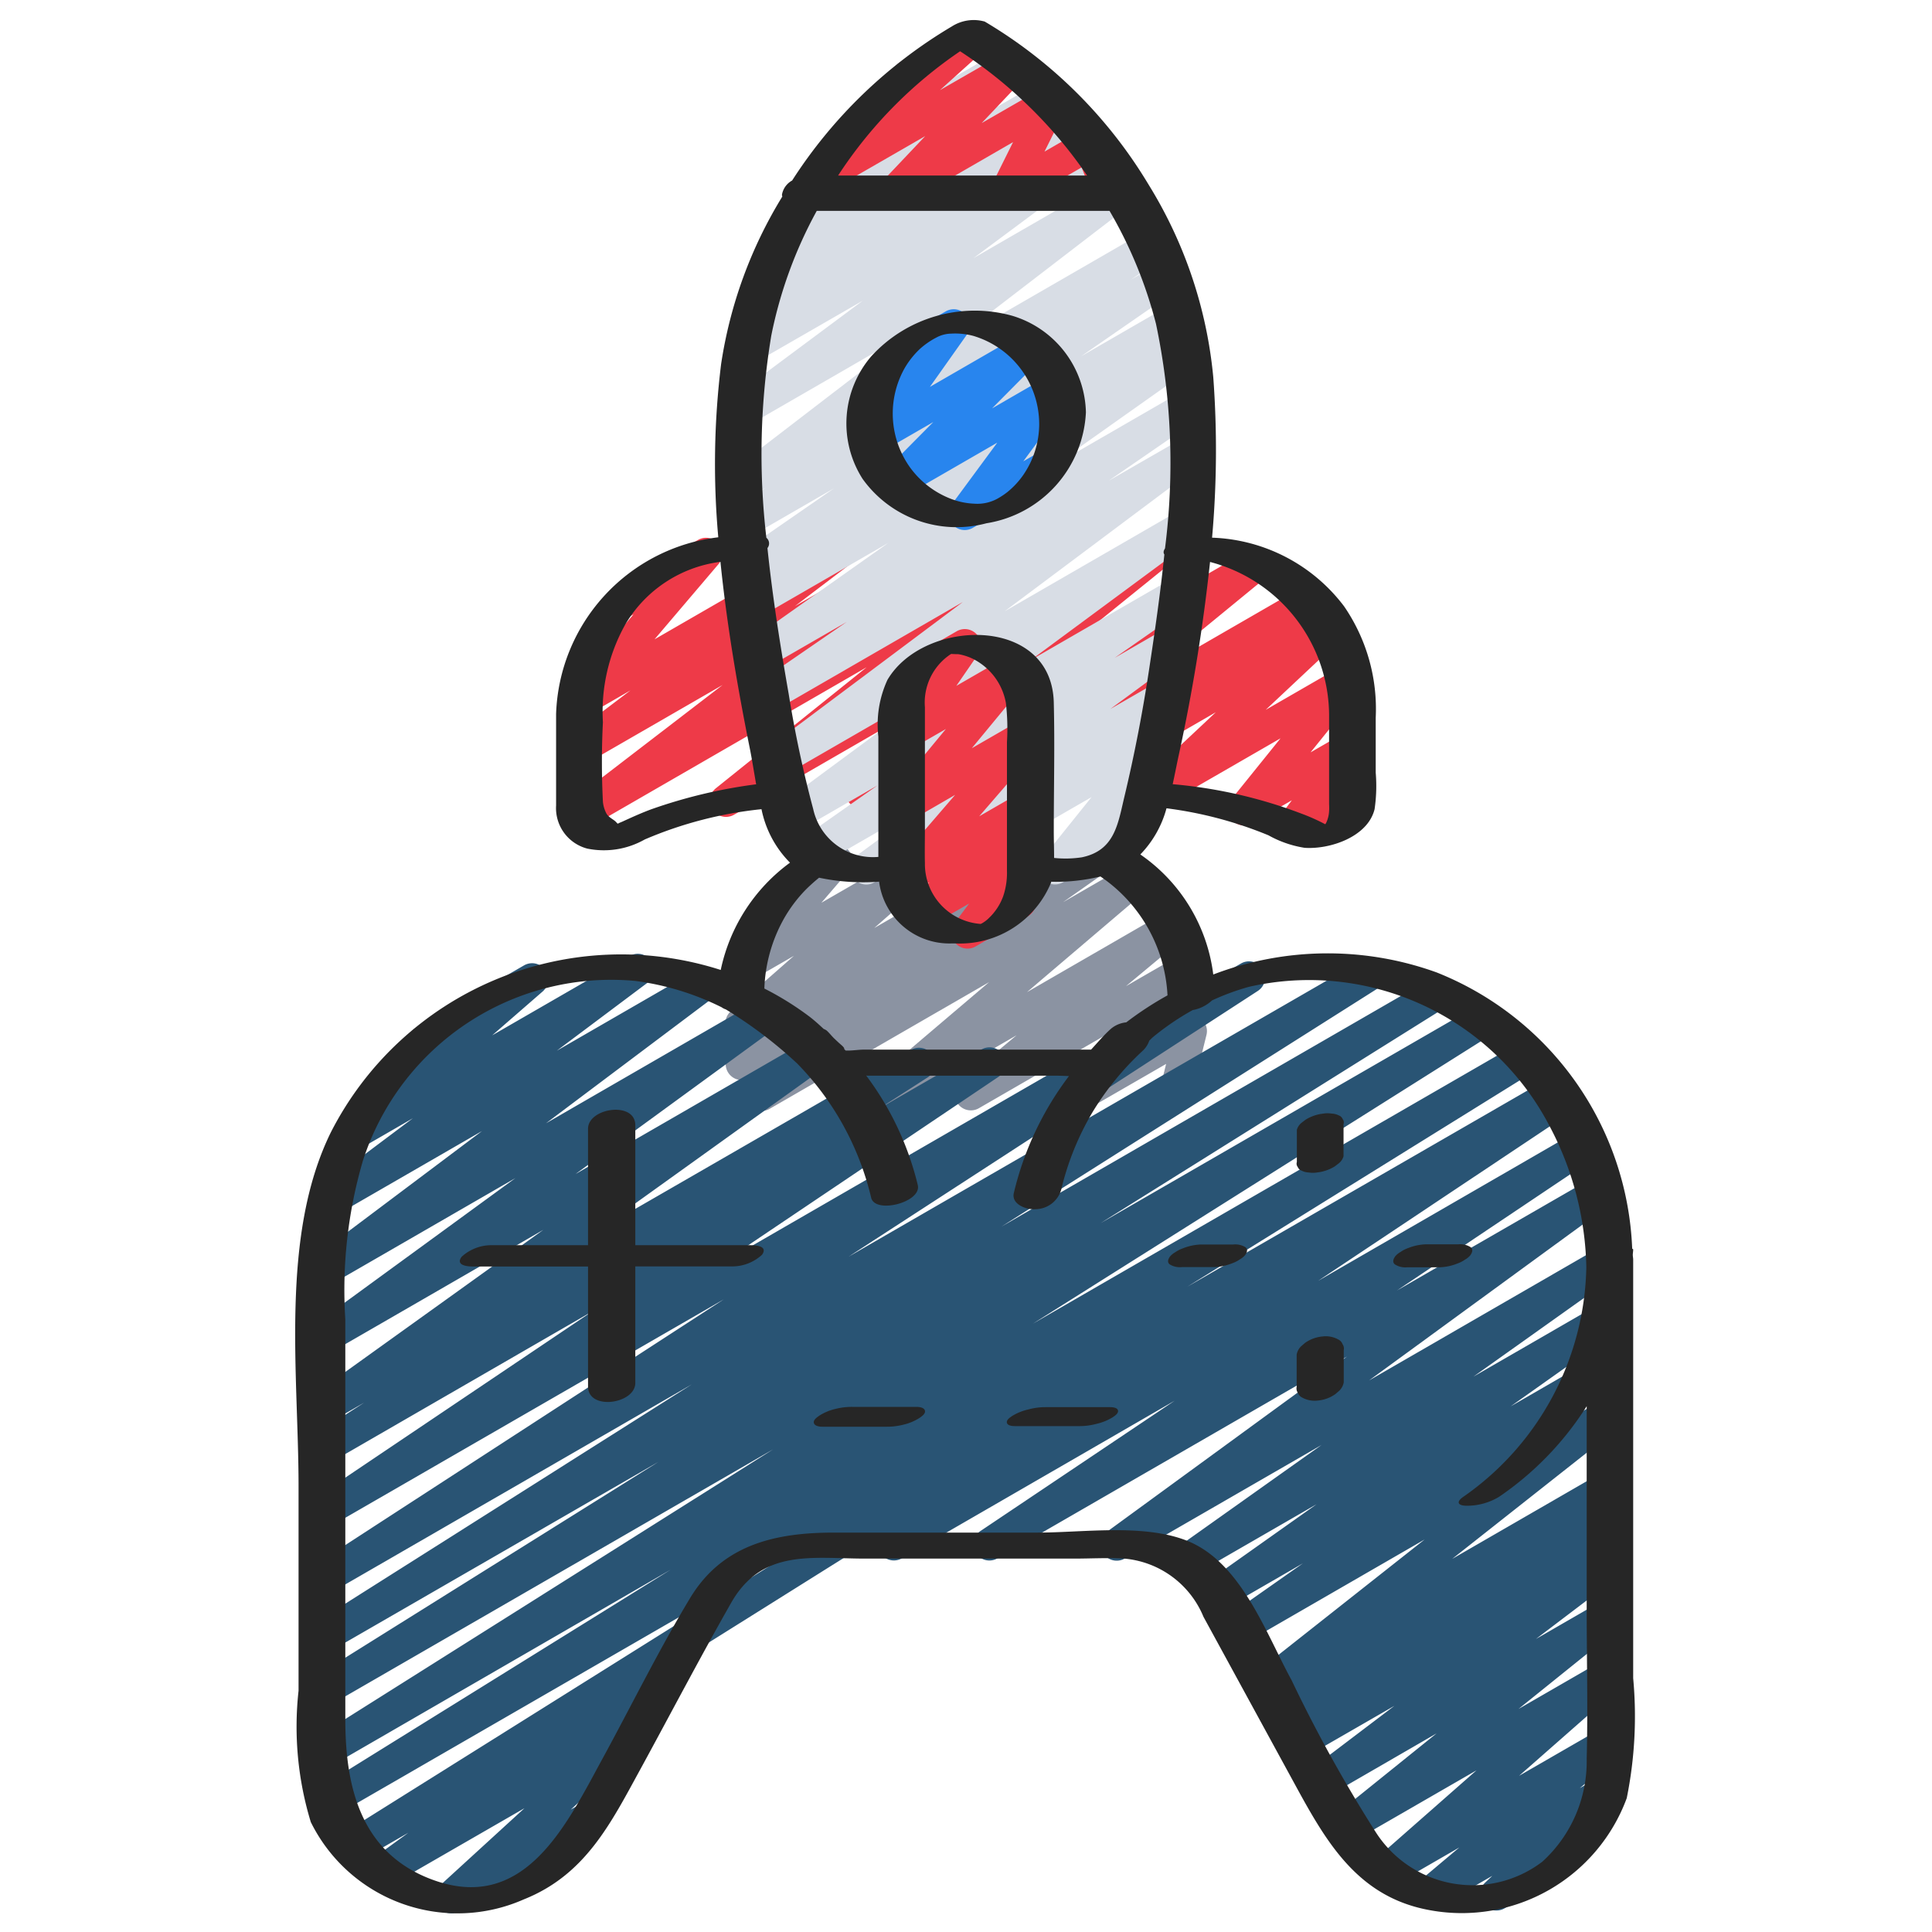
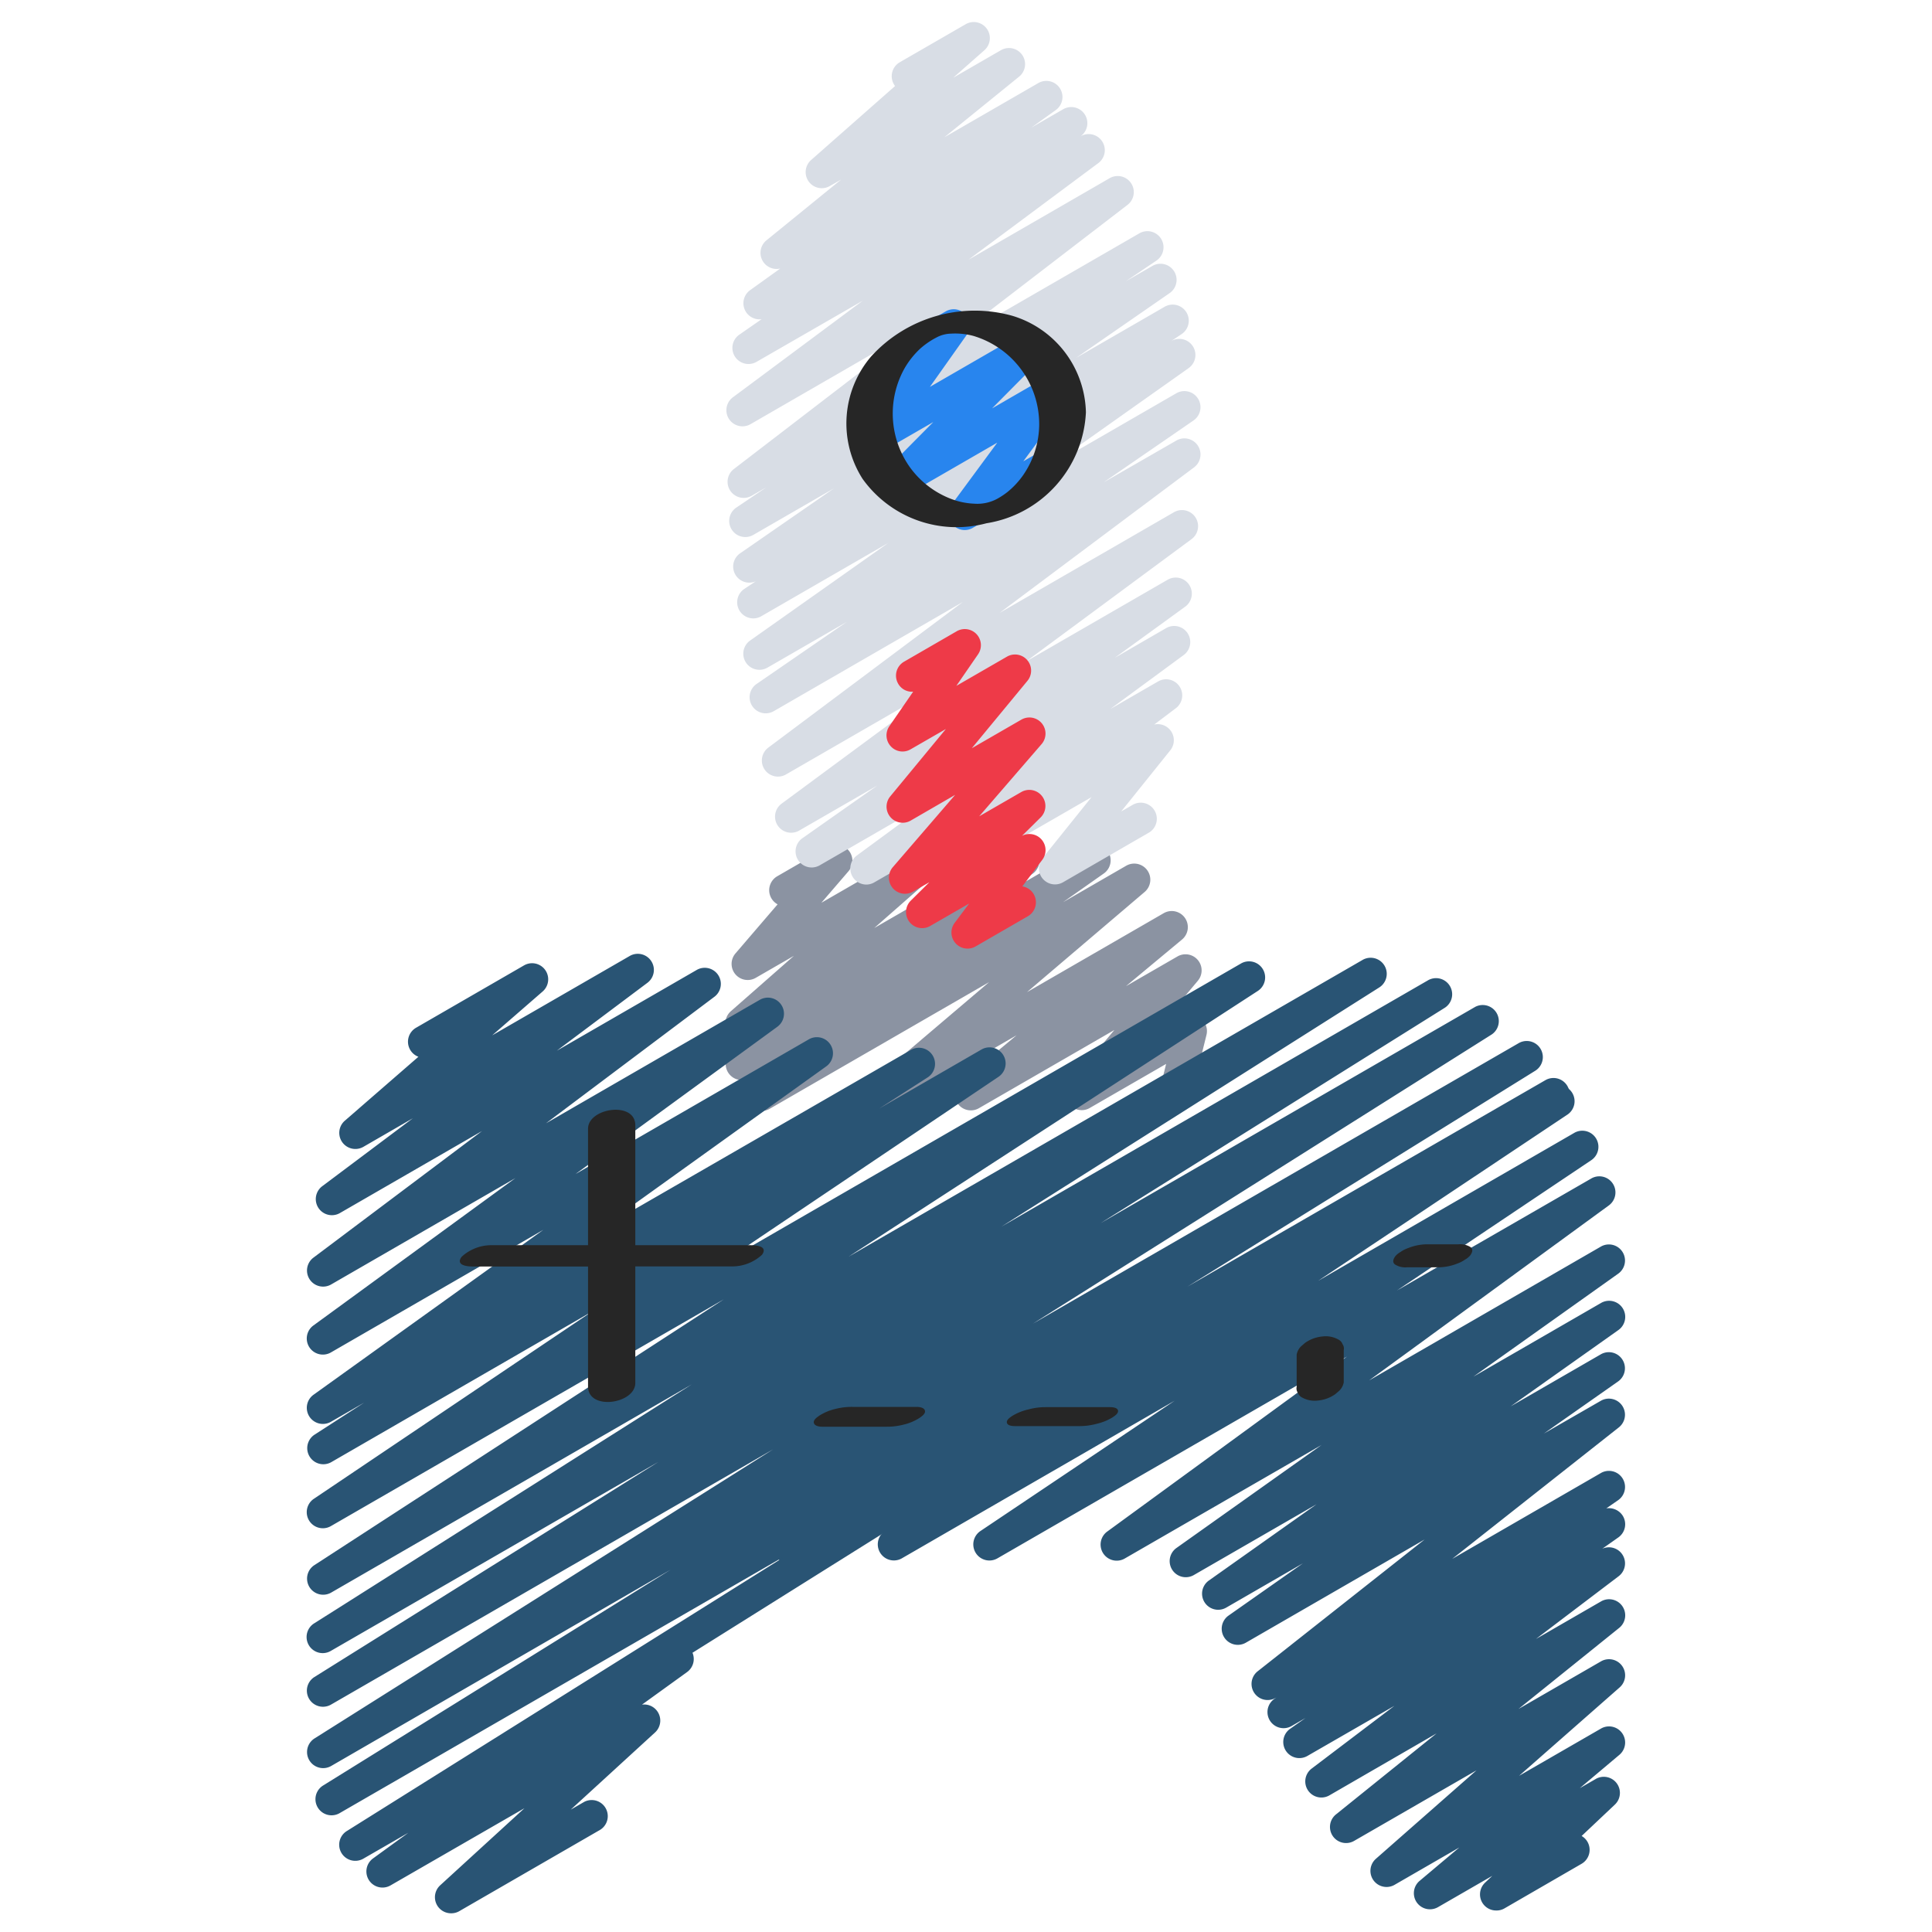
<svg xmlns="http://www.w3.org/2000/svg" id="Icons" viewBox="0 0 60 60">
  <defs>
    <style>.cls-1{fill:#ee3a48;}.cls-2{fill:#8b93a2;}.cls-3{fill:#295474;}.cls-4{fill:#d8dde5;}.cls-5{fill:#2885ee;}.cls-6{fill:#262626;}</style>
  </defs>
  <title>017 - Launch Game</title>
-   <path class="cls-1" d="M40.132,26.173a.5.5,0,0,1-.4-.8l.387-.519-1.236.713a.5.5,0,0,1-.64-.746l1.525-1.892-3.705,2.137a.5.5,0,0,1-.591-.8l2.285-2.146L32.7,25.043a.5.5,0,0,1-.543-.838l.258-.186-1.774,1.024a.5.5,0,0,1-.568-.819L34,21l-7,4.043a.5.5,0,0,1-.564-.821l4.406-3.561L22.8,25.3a.5.5,0,0,1-.564-.823l4.678-3.755-8.554,4.938a.5.5,0,0,1-.554-.829l4.636-3.559-4.161,2.4a.5.5,0,0,1-.551-.831l1.849-1.4-1.256.725a.5.5,0,0,1-.631-.757l1.982-2.329-.04.022a.5.5,0,1,1-.5-.865l2.545-1.469a.5.5,0,0,1,.631.756l-1.983,2.331,5.65-3.26a.5.5,0,0,1,.551.831l-1.842,1.4L28.546,16.6a.5.5,0,0,1,.555.829l-4.638,3.558,7.6-4.388a.5.5,0,0,1,.564.822l-4.677,3.755L35.88,16.6a.5.5,0,0,1,.564.821l-4.407,3.561,6.741-3.891a.5.5,0,0,1,.568.819L35.419,21.13l4.971-2.869a.5.5,0,0,1,.543.838l-.256.185L41,19.1a.5.5,0,0,1,.592.8l-2.285,2.145,2.276-1.313a.5.5,0,0,1,.64.746L40.7,23.366l1.023-.59a.5.5,0,0,1,.65.732l-.451.605a.5.5,0,0,1,.3.93l-1.84,1.062A.49.49,0,0,1,40.132,26.173Z" />
  <path class="cls-2" d="M23.655,34.5a.5.5,0,0,1-.288-.909l1.264-.89-1.351.779a.5.5,0,0,1-.543-.837l.81-.585-.268.154a.5.5,0,0,1-.58-.809l1.957-1.719-1.186.684a.5.5,0,0,1-.629-.759l1.308-1.524a.5.5,0,0,1-.011-.872l1.584-.915a.5.5,0,0,1,.629.759l-.842.979,3.016-1.74a.5.5,0,0,1,.58.809L27.15,28.821l4.382-2.529a.5.5,0,0,1,.543.838l-.811.586,2.468-1.425a.5.5,0,0,1,.539.842l-1.258.886,1.964-1.134a.5.5,0,0,1,.574.813l-3.658,3.114,4.243-2.45a.5.5,0,0,1,.57.818l-1.738,1.446,1.6-.923a.5.5,0,0,1,.633.754l-1.4,1.668.931-.537a.5.5,0,0,1,.736.553L37.2,33.225a.493.493,0,0,1,.233.208.5.5,0,0,1-.183.682l-.5.288a.5.5,0,0,1-.735-.552l.2-.81L33.842,34.41a.5.5,0,0,1-.633-.754l1.4-1.669L30.4,34.417a.5.5,0,0,1-.57-.817l1.741-1.449-3.935,2.272a.5.5,0,0,1-.575-.814L30.719,30.5l-6.814,3.934A.491.491,0,0,1,23.655,34.5Z" />
  <path class="cls-3" d="M46.462,59.332a.5.5,0,0,1-.343-.863l.225-.213-1.687.973a.5.5,0,0,1-.572-.815l1.235-1.039-2.012,1.161a.5.5,0,0,1-.58-.808l3.125-2.748-3.8,2.191a.5.5,0,0,1-.564-.822l3.125-2.517L41.28,55.76a.5.5,0,0,1-.551-.831l2.576-1.953-2.7,1.555a.5.5,0,0,1-.538-.842l.475-.334-.44.254a.5.5,0,0,1-.534-.843l.07-.048-.017.009a.5.5,0,0,1-.56-.826l5.182-4.091-5.555,3.207a.5.5,0,0,1-.537-.842l2.312-1.624-2.382,1.375a.5.5,0,0,1-.539-.841l3.345-2.369-3.814,2.2a.5.5,0,0,1-.54-.84l4.507-3.2L34.932,48.4a.5.5,0,0,1-.545-.837l7.444-5.433L30.969,48.4a.5.5,0,0,1-.529-.847L36.481,43.5,28,48.4a.5.5,0,0,1-.527-.848l7.758-5.172L24.691,48.464a.5.5,0,0,1-.5-.865L48.16,33.761a.5.5,0,0,1,.527.848l-7.752,5.169,7.963-4.6a.5.5,0,0,1,.529.847l-6.045,4.053L49.417,36.6a.5.5,0,0,1,.545.837l-7.444,5.434,7.2-4.158a.5.5,0,0,1,.54.84l-4.5,3.2,3.965-2.289a.5.5,0,0,1,.539.841l-3.346,2.37,2.807-1.62a.5.5,0,0,1,.537.841L47.946,44.52,49.72,43.5a.5.5,0,0,1,.559.825L45.1,48.412l4.621-2.668a.5.5,0,0,1,.534.844l-.37.256a.51.51,0,0,1,.507.223.5.5,0,0,1-.133.679l-.5.352a.5.5,0,0,1,.514.85L47.7,50.9l2.022-1.167a.5.5,0,0,1,.563.823l-3.126,2.517,2.563-1.479a.5.5,0,0,1,.58.808l-3.125,2.747,2.545-1.468a.5.5,0,0,1,.572.815l-1.232,1.037.486-.28a.5.5,0,0,1,.593.8l-1.022.965a.491.491,0,0,1,.181.181.5.5,0,0,1-.183.683l-2.4,1.388A.489.489,0,0,1,46.462,59.332Z" />
  <path class="cls-3" d="M14.008,59.419a.5.5,0,0,1-.338-.869l2.617-2.394-4.164,2.4a.5.5,0,0,1-.542-.838l1.1-.8-1.389.8a.5.5,0,0,1-.516-.857l13.862-8.688-14.1,8.141a.5.5,0,0,1-.514-.857l10.8-6.707L10.28,54.847a.5.5,0,0,1-.516-.856l14.246-8.98L10.28,52.938a.5.5,0,0,1-.515-.857L20.448,45.4,10.28,51.267a.5.5,0,0,1-.517-.856l11.723-7.419L10.28,49.462a.5.5,0,0,1-.522-.852l12.719-8.257-12.2,7.041a.5.5,0,0,1-.529-.848l8.647-5.82L10.28,45.413a.5.5,0,0,1-.521-.852l1.55-1-1.03.593a.5.5,0,0,1-.542-.839l7.136-5.121L10.279,42a.5.5,0,0,1-.545-.837l6.272-4.576-5.727,3.306a.5.5,0,0,1-.55-.832l5.241-3.936-4.413,2.547a.5.5,0,0,1-.55-.833l2.814-2.11-1.539.889a.5.5,0,0,1-.578-.809l2.29-1.99a.5.5,0,0,1-.075-.9l3.357-1.939a.5.5,0,0,1,.578.81l-1.568,1.363,4.275-2.467a.5.5,0,0,1,.549.833l-2.818,2.112,4.353-2.513a.5.5,0,0,1,.549.832l-5.238,3.935L23.6,31.048a.5.5,0,0,1,.544.837l-6.27,4.575,7.244-4.182a.5.5,0,0,1,.542.839l-7.138,5.122L28.3,32.6a.5.5,0,0,1,.521.852L27.3,34.43l3.183-1.838a.5.5,0,0,1,.53.847l-8.658,5.827,16.191-9.347a.5.5,0,0,1,.522.852L26.357,39.025l15.951-9.209a.5.5,0,0,1,.517.856L31.1,38.094l13.24-7.645a.5.5,0,0,1,.516.857l-10.677,6.68,11.632-6.715a.5.5,0,0,1,.516.855l-14.25,8.982L47.157,32.4a.5.5,0,0,1,.514.858l-10.794,6.7L48,33.542a.5.5,0,0,1,.516.856l-27.01,16.93a.5.5,0,0,1-.169.6l-1.4,1.011a.5.5,0,0,1,.406.864L17.725,56.2l.418-.241a.5.5,0,0,1,.5.865l-4.385,2.532A.5.5,0,0,1,14.008,59.419Z" />
-   <path class="cls-4" d="M26.907,27.471a.5.5,0,0,1-.3-.9l2.285-1.68-3.433,1.981a.5.5,0,0,1-.538-.842l2.325-1.635-2.428,1.4a.5.5,0,0,1-.547-.835l5.139-3.795-5,2.886a.5.5,0,0,1-.55-.833l6.043-4.523-5.875,3.392a.5.5,0,0,1-.533-.845l2.8-1.927-2.468,1.423a.5.5,0,0,1-.539-.84l4.3-3.038-3.969,2.291A.5.5,0,0,1,23.1,18.3l.372-.248a.5.5,0,0,1-.486-.869L25.9,15.166l-2.509,1.448a.5.5,0,0,1-.531-.846l.936-.632-.446.257a.5.5,0,0,1-.555-.83l5.741-4.408-5.226,3.017a.5.5,0,0,1-.549-.834l4.033-3-3.3,1.9a.5.5,0,0,1-.536-.843l.694-.482a.5.5,0,0,1-.359-.9l.939-.674a.5.5,0,0,1-.428-.876L26.12,5.579l-.352.2a.5.5,0,0,1-.581-.807l2.61-2.3a.417.417,0,0,1-.037-.056.5.5,0,0,1,.182-.682L29.99.752a.5.5,0,0,1,.581.808l-.968.854,1.483-.856a.5.5,0,0,1,.565.821L29.327,4.264,32.245,2.58a.5.5,0,0,1,.542.839l-.755.542.99-.571a.5.5,0,0,1,.537.842l-.338.236.494-.285a.5.5,0,0,1,.549.834l-4.032,3,4.386-2.533a.5.5,0,0,1,.555.829l-5.738,4.408,6.1-3.521a.5.5,0,0,1,.531.847l-.947.639.831-.479a.5.5,0,0,1,.534.844l-2.909,2.014,2.744-1.584a.5.5,0,0,1,.528.849l-.327.219.011-.007a.5.5,0,0,1,.539.841l-4.3,3.043,3.92-2.263a.5.5,0,0,1,.533.845l-2.791,1.922,2.261-1.3a.5.5,0,0,1,.549.833l-6.041,4.521,5.414-3.126a.5.5,0,0,1,.547.835l-5.14,3.8,4.395-2.537a.5.5,0,0,1,.538.842L34.62,20.429l1.6-.925a.5.5,0,0,1,.546.835l-2.284,1.68,1.492-.861a.5.5,0,0,1,.549.832l-.678.511a.5.5,0,0,1,.5.8L34.82,25.2l.338-.194a.5.5,0,1,1,.5.865L33.013,27.4a.5.5,0,0,1-.64-.745l1.526-1.9L29.311,27.4a.5.5,0,0,1-.55-.832l.534-.4L27.157,27.4A.493.493,0,0,1,26.907,27.471Z" />
+   <path class="cls-4" d="M26.907,27.471a.5.5,0,0,1-.3-.9l2.285-1.68-3.433,1.981a.5.5,0,0,1-.538-.842l2.325-1.635-2.428,1.4a.5.5,0,0,1-.547-.835l5.139-3.795-5,2.886a.5.5,0,0,1-.55-.833l6.043-4.523-5.875,3.392a.5.5,0,0,1-.533-.845l2.8-1.927-2.468,1.423a.5.5,0,0,1-.539-.84l4.3-3.038-3.969,2.291A.5.5,0,0,1,23.1,18.3l.372-.248a.5.5,0,0,1-.486-.869L25.9,15.166l-2.509,1.448a.5.5,0,0,1-.531-.846l.936-.632-.446.257a.5.5,0,0,1-.555-.83l5.741-4.408-5.226,3.017a.5.5,0,0,1-.549-.834l4.033-3-3.3,1.9a.5.5,0,0,1-.536-.843l.694-.482a.5.5,0,0,1-.359-.9l.939-.674a.5.5,0,0,1-.428-.876L26.12,5.579l-.352.2a.5.5,0,0,1-.581-.807l2.61-2.3a.417.417,0,0,1-.037-.056.5.5,0,0,1,.182-.682L29.99.752a.5.5,0,0,1,.581.808l-.968.854,1.483-.856a.5.5,0,0,1,.565.821L29.327,4.264,32.245,2.58a.5.5,0,0,1,.542.839l-.755.542.99-.571a.5.5,0,0,1,.537.842a.5.5,0,0,1,.549.834l-4.032,3,4.386-2.533a.5.5,0,0,1,.555.829l-5.738,4.408,6.1-3.521a.5.5,0,0,1,.531.847l-.947.639.831-.479a.5.5,0,0,1,.534.844l-2.909,2.014,2.744-1.584a.5.5,0,0,1,.528.849l-.327.219.011-.007a.5.5,0,0,1,.539.841l-4.3,3.043,3.92-2.263a.5.5,0,0,1,.533.845l-2.791,1.922,2.261-1.3a.5.5,0,0,1,.549.833l-6.041,4.521,5.414-3.126a.5.5,0,0,1,.547.835l-5.14,3.8,4.395-2.537a.5.5,0,0,1,.538.842L34.62,20.429l1.6-.925a.5.5,0,0,1,.546.835l-2.284,1.68,1.492-.861a.5.5,0,0,1,.549.832l-.678.511a.5.5,0,0,1,.5.8L34.82,25.2l.338-.194a.5.5,0,1,1,.5.865L33.013,27.4a.5.5,0,0,1-.64-.745l1.526-1.9L29.311,27.4a.5.5,0,0,1-.55-.832l.534-.4L27.157,27.4A.493.493,0,0,1,26.907,27.471Z" />
  <path class="cls-5" d="M29.96,16.461a.5.5,0,0,1-.4-.8l1.411-1.914-2.894,1.671a.5.5,0,0,1-.605-.785l1.512-1.526-1.583.914a.5.5,0,0,1-.658-.721l1.152-1.626a.5.5,0,0,1-.463-.885l1.937-1.118a.5.5,0,0,1,.658.722l-1.148,1.622,2.842-1.641a.5.5,0,0,1,.6.785l-1.512,1.524,1.73-1a.5.5,0,0,1,.652.729l-1.411,1.914.481-.277a.5.5,0,0,1,.5.865L30.21,16.394A.5.5,0,0,1,29.96,16.461Z" />
  <path class="cls-1" d="M30.048,29.46a.5.5,0,0,1-.4-.8l.45-.6-1.215.7a.5.5,0,0,1-.6-.788l.581-.575-.51.294a.5.5,0,0,1-.629-.758l1.938-2.248-1.382.8a.5.5,0,0,1-.635-.751l1.729-2.094-1.094.63a.494.494,0,0,1-.617-.093.5.5,0,0,1-.045-.623l.74-1.073a.492.492,0,0,1-.466-.249.5.5,0,0,1,.182-.682l1.637-.946a.5.5,0,0,1,.662.717L29.7,21.3l1.572-.907a.5.5,0,0,1,.636.751l-1.728,2.093,1.541-.889a.5.5,0,0,1,.629.758L30.41,25.351l1.311-.756a.5.5,0,0,1,.6.788l-.582.575a.5.5,0,0,1,.63.745l-.62.825a.5.5,0,0,1,.172.927l-1.624.938A.5.5,0,0,1,30.048,29.46Z" />
-   <path class="cls-1" d="M27.771,6.47a.5.5,0,0,1-.363-.844l1.326-1.4L25.587,6.039a.5.5,0,0,1-.585-.8l2.841-2.561a.47.47,0,0,1-.052-.074.5.5,0,0,1,.183-.683L29.989.753a.5.5,0,0,1,.585.8L29.191,2.8,31.2,1.646a.5.5,0,0,1,.614.777l-1.328,1.4L32.4,2.722a.5.5,0,0,1,.7.655l-.662,1.331L33.6,4.037a.5.5,0,0,1,.716.254l.375.981a.5.5,0,0,1,.335.927l-.354.2a.5.5,0,0,1-.716-.255L33.591,5.2,31.5,6.4a.5.5,0,0,1-.7-.655l.662-1.332L28.021,6.4A.49.49,0,0,1,27.771,6.47Z" />
  <path class="cls-6" d="M30.637,16.25a3.666,3.666,0,0,0,3.087-3.444,3.206,3.206,0,0,0-2.29-3,4.349,4.349,0,0,0-4.38,1.264,3.2,3.2,0,0,0-.267,3.8A3.592,3.592,0,0,0,30.637,16.25ZM28.1,11.424a2.648,2.648,0,0,1,.47-.589,2.436,2.436,0,0,1,.511-.353,1.006,1.006,0,0,1,.461-.121,2.19,2.19,0,0,1,.681.069,2.861,2.861,0,0,1,2.05,2.764,2.8,2.8,0,0,1-.494,1.556,2.553,2.553,0,0,1-.492.53,2.279,2.279,0,0,1-.256.175,1.3,1.3,0,0,1-.78.187,2.263,2.263,0,0,1-.708-.146,2.823,2.823,0,0,1-1.271-.966A2.875,2.875,0,0,1,28.1,11.424Z" />
-   <path class="cls-6" d="M22.383,30.123a10.122,10.122,0,0,0-12.111,5.048c-1.583,3.229-1,7.5-1,10.99v6.345a10.156,10.156,0,0,0,.38,4.08,5.085,5.085,0,0,0,6.618,2.4c1.916-.765,2.7-2.365,3.623-4.051.936-1.716,1.844-3.452,2.81-5.152s2.52-1.379,4.172-1.379H33.35c.518,0,1.048-.031,1.566,0a2.938,2.938,0,0,1,2.459,1.807l2.88,5.279c.977,1.791,1.957,3.447,4.175,3.837a5.46,5.46,0,0,0,6.09-3.484,12.818,12.818,0,0,0,.2-3.724v-13c0-.046-.01-.09-.012-.136s.012-.119.012-.179c0-.012-.02-.018-.031-.027A9.638,9.638,0,0,0,44.617,30.2a9.953,9.953,0,0,0-6.938.064,5.326,5.326,0,0,0-2.265-3.728,3.278,3.278,0,0,0,.813-1.434,12.369,12.369,0,0,1,3.166.839,3.361,3.361,0,0,0,1.125.389c.787.053,1.96-.34,2.171-1.2a4.959,4.959,0,0,0,.035-1.136v-1.7a5.628,5.628,0,0,0-.982-3.464,5.363,5.363,0,0,0-4.1-2.132,30.689,30.689,0,0,0,.037-4.988,13.814,13.814,0,0,0-2.01-5.979.223.223,0,0,0-.02-.033A14.612,14.612,0,0,0,30.582.67,1.262,1.262,0,0,0,29.56.821,14.974,14.974,0,0,0,24.6,5.606a.625.625,0,0,0-.316.444c0,.022.01.035.011.055a13.878,13.878,0,0,0-1.9,5.2,25.391,25.391,0,0,0-.088,5.381,5.717,5.717,0,0,0-5.037,5.489c0,.946,0,1.892,0,2.839a1.3,1.3,0,0,0,.968,1.34,2.57,2.57,0,0,0,1.784-.283,12.4,12.4,0,0,1,3.627-.941,3.268,3.268,0,0,0,.885,1.661A5.537,5.537,0,0,0,22.383,30.123Zm25.744,4.856a9.728,9.728,0,0,1,1.138,4.378,8.892,8.892,0,0,1-3.815,7.124c-.217.147-.2.27.076.281a1.925,1.925,0,0,0,1.024-.274,9.642,9.642,0,0,0,2.726-2.817v6.293c0,1.549.04,3.105,0,4.653a4.212,4.212,0,0,1-1.378,3.2,3.571,3.571,0,0,1-5.176-.923,44.715,44.715,0,0,1-2.61-4.712c-.808-1.481-1.572-3.676-3.261-4.338-1.352-.529-3.213-.248-4.622-.248H25.908c-1.809,0-3.466.359-4.476,2.033-.975,1.616-1.816,3.33-2.72,4.987-1.13,2.071-2.446,4.876-5.378,3.723-2.16-.849-2.61-2.9-2.61-4.945V40.975a14.282,14.282,0,0,1,.544-4.92,8.1,8.1,0,0,1,8.465-5.591,8.46,8.46,0,0,1,2.68.819.42.42,0,0,0,.125.063,13.688,13.688,0,0,1,2.216,1.679,8.856,8.856,0,0,1,2.3,4.169c.12.517,1.573.146,1.449-.388a9.272,9.272,0,0,0-1.6-3.4h5.857c.138,0,.286.006.437.013a9.714,9.714,0,0,0-1.712,3.633c-.083.355.41.528.676.5a.838.838,0,0,0,.794-.6,8.63,8.63,0,0,1,.975-2.414,8.8,8.8,0,0,1,1.552-1.9.767.767,0,0,0,.21-.319c.038-.036.074-.076.113-.109a8.1,8.1,0,0,1,1.235-.841,1.185,1.185,0,0,0,.6-.3,7.508,7.508,0,0,1,1.142-.421A8.415,8.415,0,0,1,48.127,34.979Zm-6.851-12.67c0,.87,0,1.741,0,2.611,0,.089.007.182,0,.271a.945.945,0,0,1-.1.382c.007-.013,0,0-.02.025a6.013,6.013,0,0,0-.743-.332,14.861,14.861,0,0,0-3.994-.912c.061-.281.116-.564.175-.842a56.254,56.254,0,0,0,.985-6.06A4.946,4.946,0,0,1,41.276,22.309ZM29.817,1.592a14.086,14.086,0,0,1,3.944,3.859H26.028A13.7,13.7,0,0,1,29.817,1.592Zm-5.863,8.825a13.571,13.571,0,0,1,1.411-3.868h9.093A13.661,13.661,0,0,1,35.9,10.056a20.94,20.94,0,0,1,.28,6.977h0c-.058.088-.049.144-.02.187-.125,1.219-.3,2.425-.476,3.585-.2,1.326-.456,2.646-.768,3.951-.2.839-.3,1.659-1.321,1.869a3.4,3.4,0,0,1-.859.019c0-.28-.01-.563-.01-.829,0-1.334.033-2.671,0-4-.066-2.718-4.04-2.619-5.166-.7a3.312,3.312,0,0,0-.282,1.762v2.435c0,.433,0,.866,0,1.3a1.9,1.9,0,0,1-2.023-1.486,35.749,35.749,0,0,1-.76-3.565c-.254-1.454-.5-2.989-.661-4.54l0,0A.229.229,0,0,0,23.8,16.7,22.466,22.466,0,0,1,23.954,10.417Zm6.535,18.261a.167.167,0,0,0-.028.014l-.026,0a1.866,1.866,0,0,1-1.711-1.888c-.009-.355,0-.711,0-1.065,0-1.258,0-2.517,0-3.775a1.8,1.8,0,0,1,.8-1.647l.023-.009c.047.006.221.009.215.008a1.644,1.644,0,0,1,.658.265,1.9,1.9,0,0,1,.819,1.252,6.861,6.861,0,0,1,.033,1.208v2.1c0,.632,0,1.264,0,1.9a2.255,2.255,0,0,1-.116.789,1.755,1.755,0,0,1-.444.68A.969.969,0,0,1,30.489,28.678Zm-10.26-3.546c-.306.113-.6.247-.9.384-.042.019-.1.039-.139.064a.107.107,0,0,1-.033-.023c-.079-.106-.243-.155-.321-.288a.974.974,0,0,1-.112-.372,24.458,24.458,0,0,1,0-2.467,5.544,5.544,0,0,1,.694-3.035,4.025,4.025,0,0,1,2.956-1.947c.2,1.969.537,3.928.909,5.779.069.34.129.73.2,1.13A15.887,15.887,0,0,0,20.229,25.132Zm4.786,2.506a5.42,5.42,0,0,1,.422-.38,6.667,6.667,0,0,0,1.864.123A2.2,2.2,0,0,0,29.532,29.3c.011,0,.023,0,.033,0,.043,0,.087,0,.123,0a3.062,3.062,0,0,0,2.955-1.894l0-.023a5.843,5.843,0,0,0,1.532-.163,4.754,4.754,0,0,1,2.083,3.692,10.365,10.365,0,0,0-1.281.838.876.876,0,0,0-.467.192c-.226.2-.421.434-.626.655H26.816c-.145,0-.373.037-.554.028l-.046-.048c.011-.018-.009-.056-.094-.129s-.145-.132-.217-.2-.149-.169-.233-.245a.451.451,0,0,0-.092-.049c-.137-.127-.275-.253-.424-.369a9.364,9.364,0,0,0-1.418-.885,4.769,4.769,0,0,1,.614-2.181A4.4,4.4,0,0,1,25.015,27.638Z" />
  <path class="cls-6" d="M26.714,43.692h-.248a2.034,2.034,0,0,0-.531.066,1.588,1.588,0,0,0-.493.208c-.066.048-.193.129-.166.228s.187.114.258.114h2a2.034,2.034,0,0,0,.531-.066,1.588,1.588,0,0,0,.493-.208c.066-.048.193-.129.166-.228s-.187-.114-.258-.114Z" />
  <path class="cls-6" d="M32.717,43.7h-.248a2.021,2.021,0,0,0-.53.071,1.66,1.66,0,0,0-.5.2c-.063.044-.194.123-.168.218s.189.1.255.1h2a2.021,2.021,0,0,0,.53-.071,1.66,1.66,0,0,0,.495-.2c.063-.044.194-.123.168-.218s-.189-.1-.255-.1Z" />
  <path class="cls-6" d="M23.3,38.671h-3.57V34.945c0-.757-1.468-.542-1.468.11v3.616H15.3a1.365,1.365,0,0,0-.966.362c-.191.263.169.3.358.3h3.57v3.726c0,.758,1.468.542,1.468-.11V39.329H22.7a1.365,1.365,0,0,0,.966-.362C23.853,38.7,23.493,38.671,23.3,38.671Z" />
-   <path class="cls-6" d="M40.425,36.357a.523.523,0,0,0,.215.055.807.807,0,0,0,.264,0,1.312,1.312,0,0,0,.548-.188l.131-.1a.439.439,0,0,0,.142-.215v-1a.162.162,0,0,0-.027-.154.2.2,0,0,0-.123-.116.523.523,0,0,0-.215-.055.807.807,0,0,0-.264,0,1.312,1.312,0,0,0-.548.188l-.131.1a.439.439,0,0,0-.142.215v1a.162.162,0,0,0,.027.154A.2.2,0,0,0,40.425,36.357Z" />
  <path class="cls-6" d="M40.436,43.4a.8.8,0,0,0,.49.095,1.106,1.106,0,0,0,.545-.2l.128-.111a.489.489,0,0,0,.132-.252v-1a.231.231,0,0,0-.036-.185.266.266,0,0,0-.131-.147.8.8,0,0,0-.49-.095,1.106,1.106,0,0,0-.545.2l-.128.111a.489.489,0,0,0-.132.252v1a.231.231,0,0,0,.036.185A.266.266,0,0,0,40.436,43.4Z" />
-   <path class="cls-6" d="M37.422,38.649H37.3a1.638,1.638,0,0,0-.566.12.967.967,0,0,0-.233.119.6.6,0,0,0-.164.132c-.053.073-.1.172-.013.245a.6.6,0,0,0,.38.086h1a1.638,1.638,0,0,0,.566-.12.967.967,0,0,0,.233-.119.6.6,0,0,0,.164-.132c.053-.073.1-.172.013-.245a.6.6,0,0,0-.38-.086Z" />
  <path class="cls-6" d="M43.7,39.357h1a1.619,1.619,0,0,0,.566-.119.946.946,0,0,0,.232-.12.572.572,0,0,0,.164-.134c.053-.075.1-.176.011-.251a.6.6,0,0,0-.381-.09h-1a1.619,1.619,0,0,0-.566.119.912.912,0,0,0-.232.12.572.572,0,0,0-.164.134c-.053.075-.1.176-.011.251A.6.6,0,0,0,43.7,39.357Z" />
</svg>